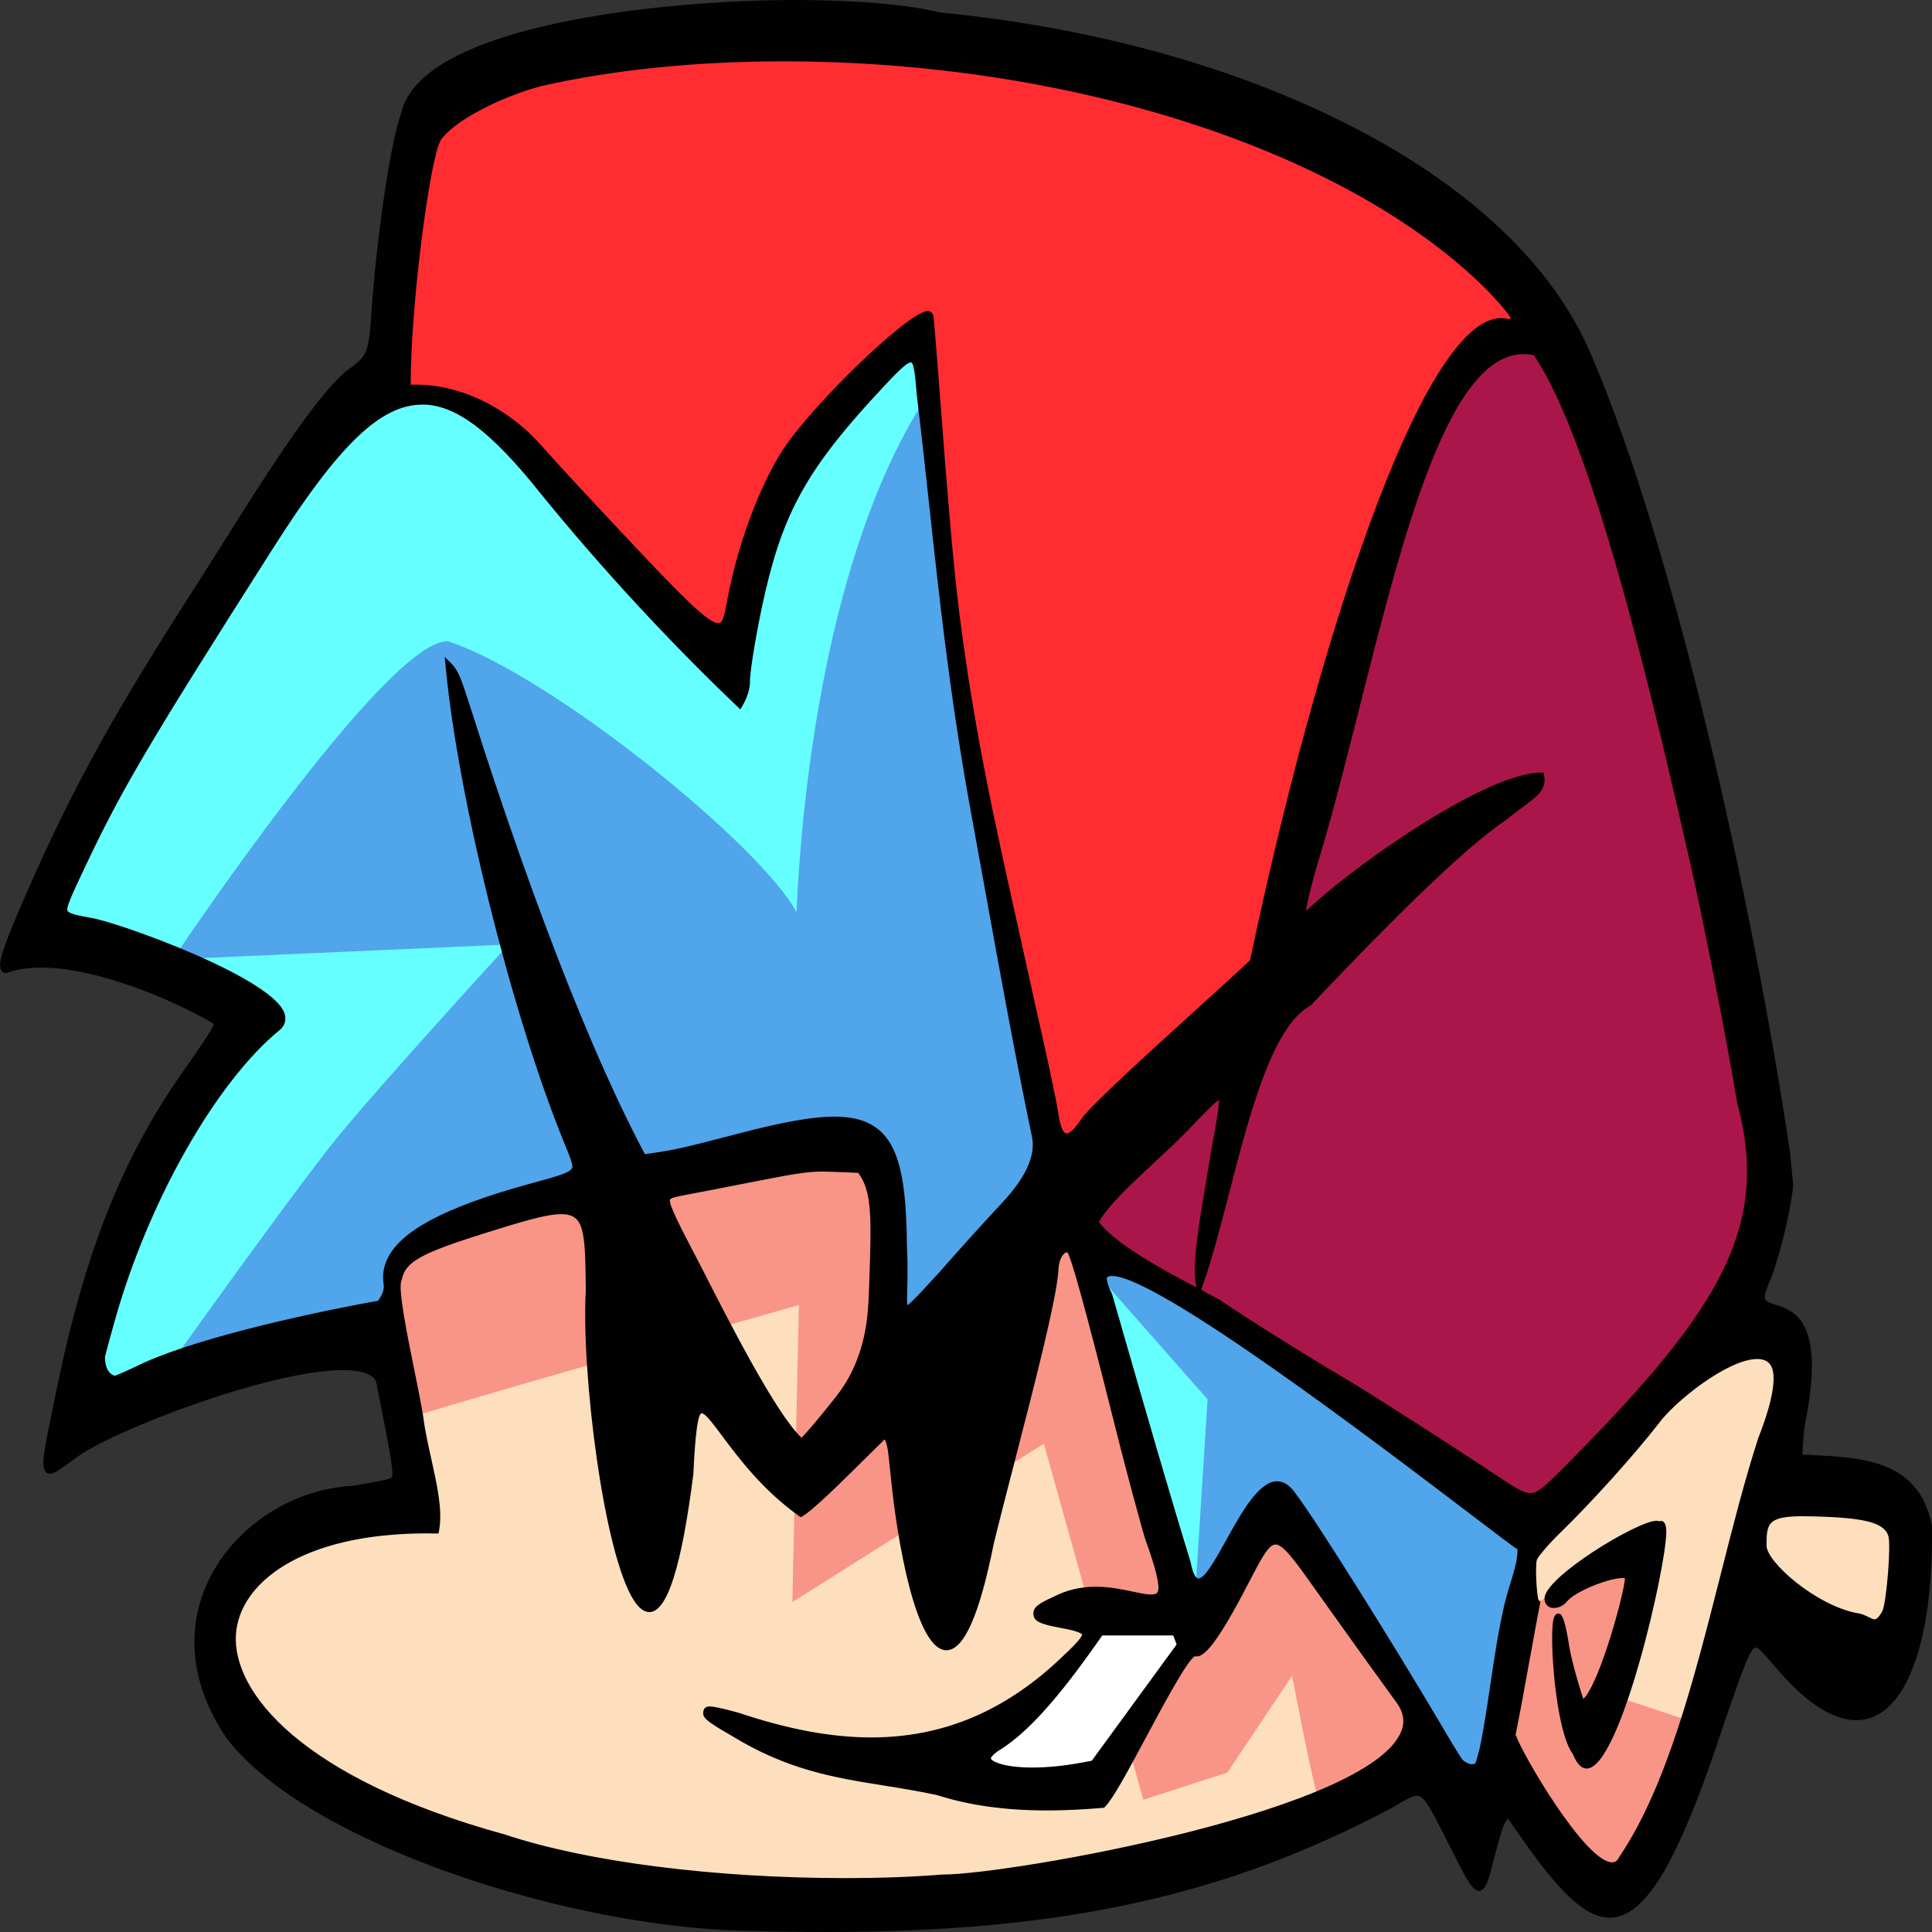
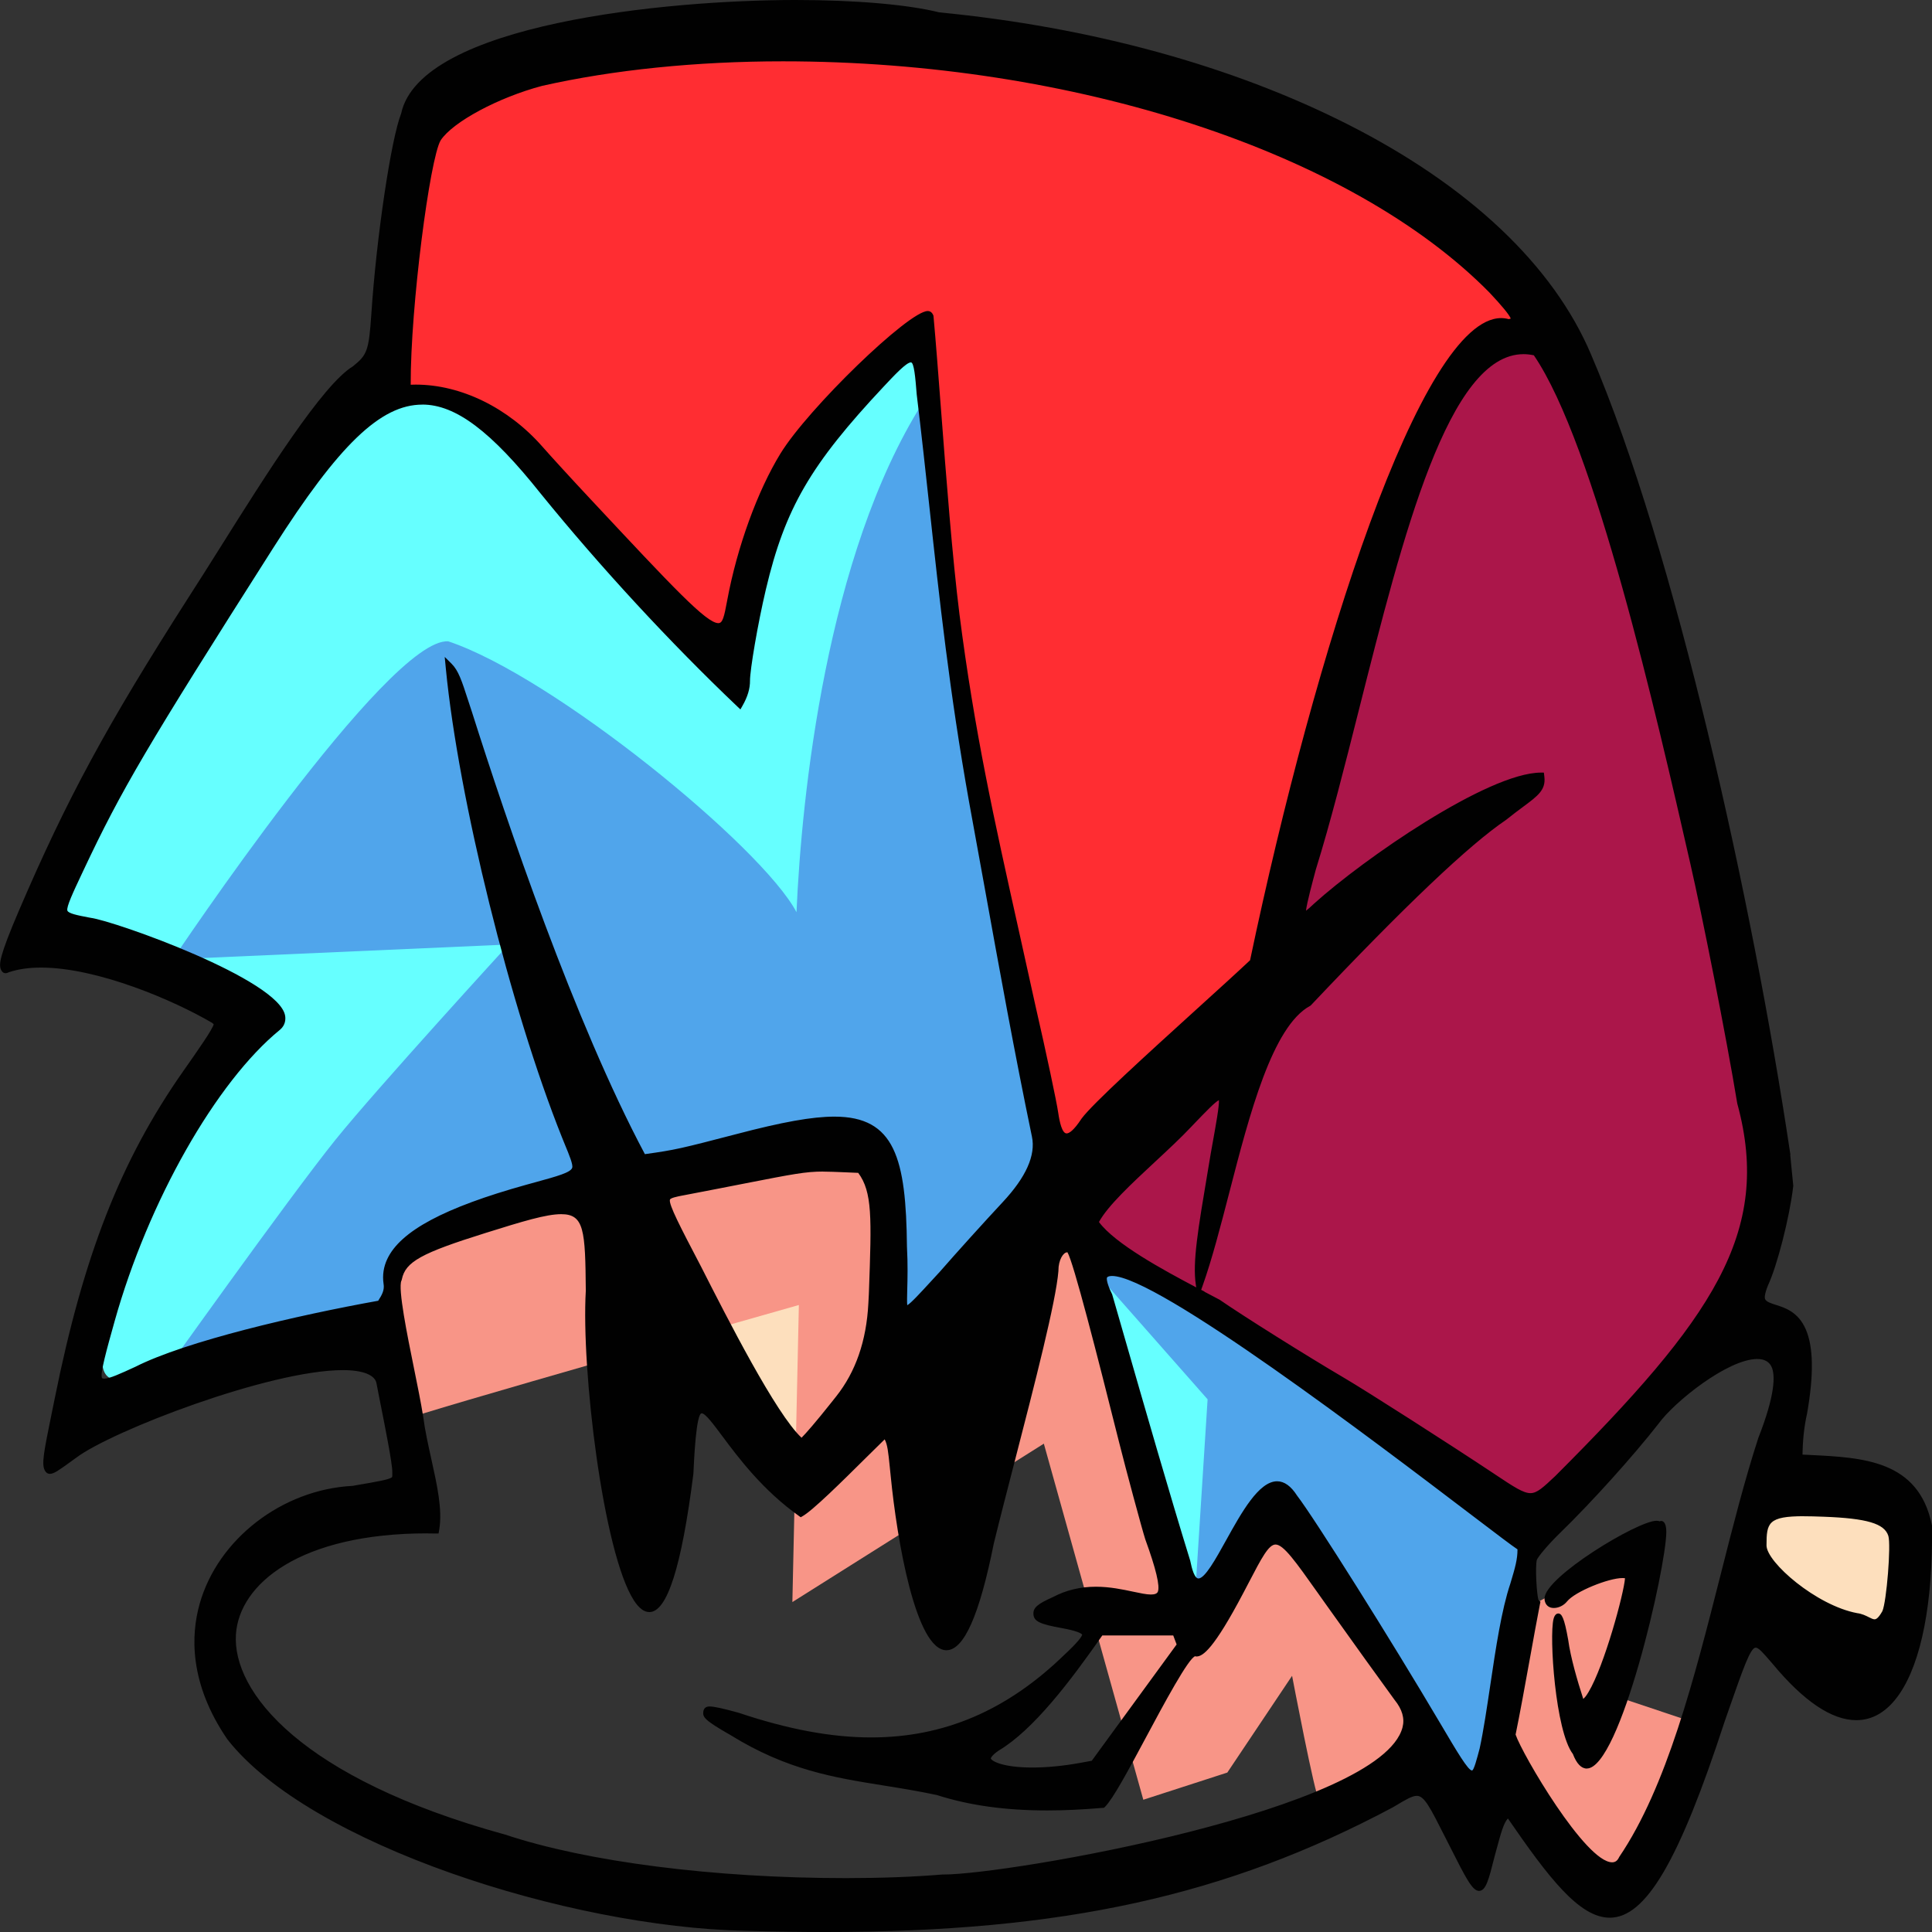
<svg xmlns="http://www.w3.org/2000/svg" width="270" height="270" viewBox="0 0 270 270" fill="none">
  <rect x="0" y="0" width="270" height="270" fill="#333333" stroke="none" />
  <g clip-path="url(#clip0_377_2700)">
    <path d="M18.658 192.124C25.56 188.587 40.989 184.897 52.684 182.784C53.275 181.876 53.922 180.874 53.682 179.509C53 174.563 59.326 170.321 73.201 166.414C81.371 164.119 80.984 164.678 78.56 158.614C71.582 140.988 64.191 111.32 62.403 92.648C63.442 93.687 63.875 95.51 65.107 99.25C71.714 120.319 80.674 145.505 89.481 162.137C94.04 161.505 94.615 161.352 102.51 159.275C122.218 154.024 125.635 156.254 125.824 174.439C126.359 184.527 123.919 186.59 131.259 178.543C133.561 175.877 137.499 171.469 140.01 168.753C145.226 163.11 145.72 163.132 144.788 158.643C141.492 142.622 138.691 126.042 136.001 111.299C132.191 89.7 130.979 72.734 128.707 53.866C128.213 47.337 127.444 47.258 122.788 52.283C112.438 63.446 108.867 69.662 106.147 81.282C105.042 85.996 103.901 92.67 103.896 94.421C103.911 95.597 103.437 96.686 102.964 97.529C93.851 88.778 84.015 78.073 75.488 67.447C60.676 48.63 53.148 50.163 37.403 75.182C19.713 103.295 16.142 109.439 10.845 120.813C7.518 127.952 7.488 127.77 12.174 128.692C17.125 129.361 42.818 139.448 38.468 143.152C29.477 150.56 19.855 167.692 15.149 184.68C13.227 191.618 14.398 194.099 18.663 192.124H18.658Z" fill="#66FFFF" />
    <path d="M71.052 132.019C71.052 132.019 52.714 152.049 46.908 159.253C40.362 167.373 21.821 193.445 21.821 193.445C21.821 193.445 53.371 183.859 56.57 187.417C58.71 189.8 57.793 183.815 56.957 179.596C56.555 177.577 57.452 175.5 58.898 175.115L85.523 168.063L120.924 162.492C127.948 162.616 124.204 188.216 124.535 188.688C124.937 189.262 147.11 164.366 147.11 164.366C147.11 164.366 132.685 100.1 128.89 56.379C115.499 77.608 112.015 111.211 111.312 127.48C106.483 118.307 77.302 94.508 62.647 89.627C54.202 89.053 24.154 134.067 24.154 134.067L71.052 131.997V132.019Z" fill="#50A5EB" />
    <path d="M151.511 156.828C153.62 153.937 169.364 140.087 175.125 134.655C184.992 87.535 200.426 42.188 210.822 45.325C212.416 45.035 211.912 43.968 208.438 40.285C179.435 10.857 115.932 2.186 75.682 11.279C69.442 12.927 62.973 16.428 61.205 19.115C59.474 22.02 56.718 44.251 56.891 54.52C63.151 54.077 70.359 57.142 75.488 63.003C76.614 64.288 79.639 67.593 82.212 70.345C101.033 90.484 100.936 90.419 102.128 84.028C103.493 76.7 106.274 69.045 109.453 63.867C113.522 57.236 129.114 42.42 129.96 44.374C130.892 54.622 132.084 74.027 133.586 85.989C136.159 106.055 139.745 120.29 144.222 140.806C145.74 147.43 147.161 154.119 147.385 155.673C147.991 159.863 149.285 160.226 151.511 156.835V156.828Z" fill="#FF2D32" />
    <path d="M217.693 206.83C240.024 184.498 248.194 172.137 243.294 154.053C241.776 144.786 238.368 127.61 236.703 120.399C231.961 99.591 223.21 61.31 214.611 48.964C199.045 45.246 192.062 93.44 183.428 121.227C181.406 128.743 181.457 129.259 183.958 126.862C190.564 120.893 208.056 108.742 215.33 108.699C215.528 110.449 213.827 111.045 210.246 113.942C203.38 118.59 191.196 131.147 182.919 139.899C175.1 144.14 172.023 166.944 167.612 179.385C167.118 176.102 168.101 170.881 169.711 161.265C171.555 151.025 171.667 151.156 166.176 156.864C161.897 161.41 154.496 167.177 152.917 170.837C155.454 174.919 166.008 179.995 170.276 182.305C173.444 184.498 182.409 190.126 187.574 193.162C190.763 195.036 202.076 202.269 208.606 206.612C214.102 210.266 214.026 210.266 217.688 206.816L217.693 206.83Z" fill="#AB164A" />
-     <path d="M131.712 262.861C141.247 262.941 207.012 251.771 195.22 237.173C193.6 234.966 189.321 229.01 185.71 223.934C177.672 212.648 178.416 212.742 173.353 222.358C170.332 228.095 168.3 230.942 167.22 230.942C165.468 230.1 156.696 249.527 154.124 252.098C146.453 252.751 138.43 252.693 131.045 250.326C120.903 248.133 112.85 248.51 102.311 242.003C97.365 239.171 97.589 238.698 103.136 240.245C119.074 245.598 134.62 246.041 149.025 232.017C152.784 228.531 152.693 227.739 148.429 226.977C144.079 226.2 143.845 225.582 147.304 224.057C157.343 218.77 166.446 231.298 160.496 214.964C160.053 213.592 157.812 205.283 156.849 201.442C151.924 181.796 149.932 174.643 149.351 174.483C148.363 174.214 147.395 175.805 147.395 177.7C146.911 183.612 141.237 203.983 138.395 215.633C132.71 243.993 126.791 224.936 124.973 206.329C124.606 202.974 124.586 201.449 123.694 200.374C120.776 203.163 113.797 210.374 111.913 211.413C98.929 202.19 97.258 187.134 96.382 206.031C90.433 252.86 81.269 199.248 82.359 180.62C82.252 167.446 82.008 167.3 67.746 171.767C58.389 174.694 56.244 175.935 55.653 178.746C54.731 180.758 57.624 192.007 58.618 198.253C59.331 203.744 61.547 209.721 60.869 213.737C23.91 213.112 18.872 243.071 70.501 257.269C87.147 262.81 114.358 264.263 131.707 262.861H131.712Z" fill="#FDDFBD" />
    <path d="M116.543 196.685C121.678 190.199 121.413 190.962 121.937 181.128C122.324 170.147 122.498 166.32 120.149 163.342C111.444 163.015 115.244 162.725 95.415 166.509C92.078 167.17 92.053 167.024 97.574 177.599C101.899 186.103 108.51 199.009 112.01 201.921C112.229 201.914 114.271 199.553 116.548 196.685H116.543Z" fill="#FDDFBD" />
    <path d="M206.013 244.581C207.434 238.001 208.311 227.449 210.272 221.631C211.061 219.01 211.392 217.804 211.316 216.032C209.66 215.4 145.017 163.654 153.727 181.23C156.926 192.327 161.184 207.273 164.602 218.327C167.047 230.637 173.806 200.265 179.648 209.51C181.966 212.495 192.709 229.577 199.667 241.342C202.991 246.968 205.108 248.045 206.018 244.574L206.013 244.581Z" fill="#66FFFF" />
-     <path d="M226.673 259.999C236.473 245.525 240.212 219.678 246.187 201.274C254.826 179.269 235.363 192.995 231.446 198.42C227.967 202.887 222.104 209.387 217.8 213.563C216.028 215.277 214.459 217.143 214.306 217.71C213.98 218.937 214.26 223.81 214.683 224.173C213.802 228.654 212.294 237.515 211.27 242.446C211.897 245.162 223.882 265.657 226.673 259.999Z" fill="#FDDFBD" />
    <path d="M263.47 225.604C264.178 224.064 264.835 215.785 264.366 214.318C263.704 212.248 261.31 211.471 254.892 211.224C247.353 210.941 246.365 211.486 246.365 215.967C246.365 219.119 254.128 225.146 259.466 226.149C261.473 226.396 261.972 228.269 263.465 225.604H263.47Z" fill="#FDDFBD" />
    <path d="M152.922 177.584L168.764 195.559L166.94 224.173L178.401 209.982L205.749 250.558L213.792 215.436C213.792 215.436 164.903 180.38 164.419 180.169C155.051 176.03 152.912 177.591 152.912 177.591L152.922 177.584Z" fill="#50A5EB" />
    <path d="M212.584 225.088L229.821 216.075L225.864 237.079L235.46 240.289C235.46 240.289 234.151 248.263 231.395 254.284C228.935 259.651 225.003 263.137 224.86 263.195C224.56 263.318 208.372 245.256 208.469 244.683C208.565 244.109 212.584 225.096 212.584 225.096V225.088Z" fill="#F89587" />
    <path d="M159.783 251.531L145.878 201.754L110.736 223.89L111.643 182.377C111.643 182.377 57.044 197.868 56.886 198.304L54.813 175.87L73.787 167.337L120.394 160.023L124.163 164.751L126.878 195.072L149.953 170.554L163.68 223.883L166.527 231.065L178.008 211.834L197.614 238.459C197.614 238.459 196.106 248.307 195.653 248.132C195.2 247.958 184.885 251.865 184.34 251.51C183.795 251.154 180.571 234.196 180.571 234.196L171.519 247.719L159.783 251.517V251.531Z" fill="#F89587" />
-     <path d="M135.568 244.821L148.541 233.491L153.768 226.614H165.834V231.058L154.175 248.147L143.514 250.558L135.568 244.821Z" fill="white" />
    <path d="M115.445 270C111.895 270 108.186 269.949 104.117 269.833C79.427 269.31 43.237 257.748 31.761 243.056C26.382 235.176 26.693 228.422 27.9 224.144C30.447 215.088 39.442 208.152 49.283 207.651L49.854 207.549C52.92 207.026 54.606 206.736 54.81 206.395C54.825 206.344 54.825 206.097 54.825 205.915V205.748C54.856 204.593 53.745 199.059 53.154 196.089C52.895 194.804 52.696 193.787 52.614 193.329C52.416 192.153 50.709 191.477 47.928 191.477C37.68 191.477 15.639 199.967 10.668 203.707C10.306 203.962 9.986 204.201 9.69 204.412C8.305 205.414 7.541 205.973 6.98 205.973C6.593 205.973 6.369 205.712 6.257 205.487C5.788 204.593 6.135 202.865 7.179 197.745L7.653 195.414C11.687 175.391 16.882 162.151 25.582 149.732C27.869 146.471 29.688 143.871 29.866 143.138C29.831 143.101 29.764 143.043 29.647 142.949C24.411 139.862 13.673 135.222 5.748 135.222C4.021 135.222 2.503 135.439 1.23 135.875C1.061 135.962 0.914 136.006 0.776 136.006C0.491 136.006 0.257 135.817 0.124 135.483C-0.151 134.786 -0.136 133.747 2.625 127.305C9.344 111.633 14.891 101.4 26.346 83.49C27.696 81.406 29.219 78.98 30.829 76.424C37.17 66.329 45.066 53.772 49.329 51.187C51.28 49.611 51.55 49.08 51.896 43.866C52.599 33.212 54.647 19.435 56.058 15.876C58.732 3.326 93.242 0 111.156 0C119.55 0 126.875 0.632 131.261 1.728C152.455 3.784 172.198 9.194 188.356 17.379C205.317 25.971 217.074 37.09 222.346 49.523C234.071 76.831 244.967 126.354 250.126 160.807L250.213 161.374L250.188 161.388C250.31 162.63 250.615 165.731 250.615 165.731L250.6 165.84C250.091 170.14 248.379 176.843 247.08 179.632C246.571 180.881 246.617 181.361 246.663 181.513C246.785 181.912 247.503 182.145 248.196 182.363C249.51 182.784 251.308 183.358 252.363 185.783C253.432 188.253 253.493 192.095 252.546 197.52C252.072 199.611 251.94 201.514 251.899 203.279C252.225 203.293 252.551 203.308 252.877 203.33C260.37 203.693 268.117 204.063 269.982 213.112L270.002 213.207V213.301C270.139 223.948 268.52 232.278 265.438 236.752C263.772 239.17 261.75 240.398 259.417 240.398C255.989 240.398 252.047 237.74 247.702 232.496L247.284 232.017C246.403 231 245.761 230.259 245.359 230.259C244.625 230.259 243.607 233.179 241.579 238.989L241.029 240.565C234.672 260.05 230.017 268.003 224.964 268.003C220.675 268.003 216.34 262.28 210.727 254.131C210.126 254.814 209.78 256.092 209.128 258.496L208.893 259.36L208.837 259.578C208.053 262.687 207.655 264.248 206.703 264.255C205.756 264.255 204.874 262.505 202.511 257.828L201.951 256.724C199.837 252.541 199.047 250.972 198.003 250.972C197.351 250.972 196.444 251.51 195.069 252.33L194.626 252.592C171.414 264.96 148.482 270 115.45 270H115.445ZM59.74 214.289C41.903 214.289 33.442 221.37 32.973 228.393C32.438 236.389 41.974 248.517 70.605 256.39C82.041 260.196 99.823 262.469 118.19 262.469C123.05 262.469 127.593 262.302 131.683 261.968H131.821C140.954 261.968 192.986 252.94 196.001 241.415C196.332 240.151 195.966 238.887 194.886 237.551C193.245 235.314 188.977 229.373 185.35 224.282L184.128 222.561C181.061 218.233 179.375 215.85 178.26 215.85C177.292 215.85 176.309 217.731 174.526 221.152C174.287 221.617 174.032 222.103 173.757 222.619C169.616 230.484 168.088 231.494 167.217 231.494H167.135L167.054 231.458C166.173 231.552 162.541 238.335 160.137 242.831C157.687 247.406 155.568 251.364 154.416 252.519L154.299 252.635L154.157 252.65C151.325 252.889 148.773 253.013 146.353 253.013C140.485 253.013 135.443 252.308 130.94 250.863C128.383 250.311 125.912 249.919 123.528 249.534C116.581 248.423 110.02 247.377 102.115 242.497C98.457 240.405 98.182 239.977 98.289 239.207C98.356 238.727 98.646 238.481 99.16 238.481C99.782 238.481 101.081 238.764 103.245 239.367C110.153 241.683 116.199 242.809 121.761 242.809C131.933 242.809 140.76 239.025 148.752 231.254C150.642 229.497 151.157 228.756 151.238 228.444C151.095 228.255 150.52 227.913 148.38 227.529C145.299 226.977 144.484 226.577 144.423 225.589C144.367 224.689 144.983 224.151 147.168 223.186C148.997 222.22 150.968 221.748 153.158 221.748C155.114 221.748 156.907 222.132 158.349 222.438C159.347 222.648 160.208 222.837 160.845 222.837C161.374 222.837 161.7 222.706 161.807 222.452C162.133 221.682 161.548 219.22 160.055 215.124C159.597 213.708 157.34 205.334 156.383 201.514C153.281 189.139 150.01 176.378 149.18 175.013C149.17 175.013 149.155 175.013 149.145 175.013C148.579 175.013 147.917 176.11 147.917 177.533V177.62C147.56 181.942 144.632 193.271 141.805 204.23C140.72 208.435 139.691 212.408 138.886 215.705C136.879 225.727 134.709 230.622 132.264 230.622C128.001 230.622 125.362 215.313 124.476 206.264C124.425 205.784 124.379 205.334 124.338 204.92C124.14 202.952 124.028 201.884 123.635 201.151C122.912 201.848 122.005 202.749 121.017 203.729C117.691 207.026 113.555 211.13 112.108 211.921L111.9 212.038L111.701 211.892C106.577 208.254 103.179 203.7 100.933 200.686C99.665 198.987 98.57 197.512 98.06 197.512C97.291 197.512 97.001 203.831 96.904 205.908V205.952L96.899 205.995C95.248 218.981 93.236 225.292 90.746 225.292C90.012 225.292 89.284 224.74 88.581 223.65C84.297 217.012 81.221 191.455 81.867 180.387C81.796 171.912 81.643 169.682 78.424 169.682C76.346 169.682 73.06 170.677 67.87 172.304C58.859 175.122 56.669 176.335 56.16 178.782L56.139 178.884L56.099 178.971C55.594 180.082 56.929 186.662 57.815 191.02C58.33 193.562 58.819 195.958 59.134 197.926C59.389 199.902 59.842 201.935 60.28 203.911C61.085 207.549 61.849 210.984 61.386 213.752L61.289 214.311H60.882C60.505 214.296 60.123 214.296 59.756 214.296L59.74 214.289ZM211.807 242.41C212.713 245.126 221.571 260.261 225.3 260.261C225.723 260.261 226.028 260.05 226.252 259.585L226.273 259.542L226.298 259.498C232.93 249.701 236.756 234.646 240.454 220.084C242.185 213.258 243.826 206.809 245.72 200.977C248.125 194.847 248.074 192.225 247.615 191.1C247.294 190.323 246.612 189.923 245.583 189.923C241.457 189.923 233.969 195.936 231.799 198.943C228.295 203.439 222.402 209.975 218.087 214.165C216.264 215.93 214.929 217.586 214.776 217.993C214.532 218.922 214.741 222.837 215.016 223.614L215.276 223.846L215.174 224.369C214.807 226.229 214.333 228.858 213.829 231.646C213.126 235.532 212.398 239.541 211.807 242.41ZM181.26 209.002C183.649 212.096 194.3 229.025 201.304 240.884C203.637 244.835 205.17 247.428 205.715 247.428C205.975 247.428 206.402 245.794 206.784 244.349C207.324 241.85 207.783 238.756 208.272 235.488C209.041 230.31 209.841 224.965 211.068 221.326C211.756 219.046 212.072 217.927 212.072 216.526C211.313 216.025 209.433 214.601 205.338 211.486C192.283 201.558 161.7 178.318 155.4 178.318C154.911 178.318 154.727 178.47 154.697 178.557C154.692 178.579 154.529 179.073 155.394 180.816L155.425 180.881L157.045 186.51C160.045 196.931 163.442 208.748 166.315 218.044L166.331 218.087L166.341 218.138C166.565 219.257 166.942 220.593 167.482 220.593C168.393 220.593 169.901 217.869 171.358 215.24C173.497 211.384 175.922 207.012 178.479 207.012C179.482 207.012 180.415 207.68 181.26 209.002ZM154.05 228.553C149.613 234.907 144.443 241.741 139.579 244.639C138.545 245.329 138.468 245.743 138.468 245.75C138.601 246.135 140.2 247.014 144.275 247.014C146.312 247.014 148.635 246.789 150.983 246.36L152.573 246.07L164.436 229.816L163.962 228.56H154.045L154.05 228.553ZM252.149 211.892C247.096 211.892 246.872 212.807 246.872 215.974C246.872 218.32 253.835 224.369 259.529 225.437C260.217 225.524 260.752 225.793 261.185 226.011C261.506 226.17 261.76 226.301 261.969 226.301C262.178 226.301 262.494 226.17 263.064 225.161C263.645 223.89 264.297 215.879 263.895 214.63C263.345 212.916 260.9 212.19 254.869 211.965C253.748 211.921 252.882 211.9 252.144 211.9L252.149 211.892ZM168.327 180.525C169.132 180.947 169.855 181.324 170.451 181.644C173.681 183.881 182.554 189.451 187.76 192.509C190.918 194.36 202.333 201.659 208.817 205.966L208.954 206.06C211.562 207.796 212.876 208.668 213.88 208.668C214.812 208.668 215.647 207.883 217.313 206.315L217.405 206.227C239.302 184.324 247.676 172.268 242.812 154.315L242.797 154.271L242.786 154.22C241.269 144.968 237.846 127.727 236.211 120.631C231.54 100.151 222.87 62.109 214.359 49.654C213.875 49.552 213.391 49.494 212.922 49.494C202.45 49.494 196.093 74.703 189.94 99.076C187.892 107.195 185.956 114.872 183.888 121.524C183.415 123.296 182.646 126.136 182.513 127.276C182.758 127.102 183.145 126.761 183.669 126.26C190.525 120.072 207.895 108.016 215.321 107.972H215.759L215.831 108.582C216.035 110.391 214.919 111.219 212.897 112.722C212.204 113.238 211.42 113.819 210.493 114.567C205.287 118.089 196.378 126.557 183.216 140.472L183.16 140.53L183.094 140.567C177.807 143.435 174.618 155.745 171.811 166.603C170.563 171.425 169.382 175.986 168.062 179.705L167.864 180.257C168.022 180.336 168.174 180.416 168.327 180.496V180.525ZM115.032 163.727C112.597 163.727 110.82 164.076 104.203 165.368C101.936 165.811 99.094 166.371 95.468 167.061L95.345 167.082C94.647 167.22 93.695 167.409 93.624 167.656C93.43 168.317 95.152 171.614 97.765 176.611L97.969 177.003C101.656 184.258 108.446 197.607 112.017 200.926C112.562 200.396 114.1 198.631 116.199 195.98L116.856 195.152C119.583 191.719 121.082 187.393 121.353 182.174L121.42 180.918L121.44 180.402C121.802 170.176 121.924 166.588 119.937 163.909C119.24 163.88 118.628 163.858 118.073 163.829C116.8 163.778 115.878 163.734 115.032 163.734V163.727ZM59.017 56.546C53.195 56.546 47.358 62.16 38.189 76.569C20.448 104.457 16.979 110.347 11.677 121.604L11.458 122.069C10.225 124.684 9.257 126.746 9.415 127.254C9.547 127.668 10.902 127.93 12.344 128.206L12.655 128.264C16.083 128.722 39.055 136.899 39.85 141.968C39.921 142.411 39.916 143.247 39.132 143.908C30.202 151.177 20.708 167.918 16.027 184.614C14.921 188.565 13.964 191.971 14.254 192.581C14.269 192.61 14.356 192.668 14.57 192.668C15.319 192.668 16.826 191.971 18.915 191.012C25.99 187.425 41.571 183.808 52.854 181.782C53.414 180.918 53.75 180.257 53.603 179.414C53.429 178.194 53.608 177.039 54.122 175.95C55.956 172.043 62.119 168.753 73.519 165.579L74.966 165.18C77.849 164.388 79.754 163.865 79.967 163.197C80.105 162.768 79.575 161.483 78.964 160.001C78.826 159.675 78.684 159.319 78.531 158.934C71.349 140.995 64.07 111.618 62.308 93.447L62.15 91.806L63.102 92.75C64.07 93.709 64.539 95.154 65.389 97.776C65.562 98.313 65.756 98.909 65.975 99.562C70.778 114.712 80.273 142.789 90.124 161.294C94.408 160.699 95.182 160.502 102.833 158.513C109.383 156.791 113.504 156.051 116.616 156.051C125.072 156.051 126.62 161.904 126.748 174.214C126.88 176.712 126.829 178.739 126.788 180.228C126.768 181.063 126.743 181.992 126.788 182.406C127.277 182.152 128.597 180.714 130.232 178.935L131.363 177.707C133.66 175.071 137.592 170.721 140.113 168.019C143.394 164.509 144.761 161.451 144.214 158.847C141.779 147.139 139.64 135.301 137.572 123.848C136.838 119.796 136.12 115.816 135.412 111.974C132.697 96.752 131.276 83.643 129.901 70.97C129.345 65.828 128.765 60.512 128.113 55.13C127.919 52.654 127.731 50.642 127.303 50.642C126.666 50.642 124.985 52.436 123.503 54.019C113.26 64.942 109.72 71.028 107.04 82.343C105.869 87.296 104.819 93.607 104.814 95.103C104.83 96.214 104.483 97.376 103.765 98.633L103.475 99.141L103.088 98.778C93.7 89.86 83.92 79.278 75.561 68.98C68.619 60.257 63.673 56.539 59.012 56.539L59.017 56.546ZM153.581 170.779C155.838 173.822 162.505 177.453 167.176 179.915L167.12 179.552C166.646 176.407 167.41 171.868 168.796 163.64L169.219 161.113L169.377 160.234C169.922 157.213 170.4 154.569 170.349 153.748C169.835 153.973 168.485 155.382 166.947 156.98L166.483 157.467C165.032 159.014 163.188 160.72 161.41 162.376C158.16 165.397 154.809 168.513 153.581 170.779ZM129.646 43.466C130.099 43.466 130.308 43.793 130.395 43.989L130.451 44.12L130.466 44.273C130.782 47.715 131.128 52.254 131.495 57.062C132.244 66.845 133.094 77.927 134.088 85.851C136.186 102.242 138.916 114.494 142.37 130C143.119 133.37 143.903 136.877 144.713 140.581C146.236 147.234 147.662 153.937 147.891 155.52C148.08 156.835 148.437 158.396 149.058 158.396C149.394 158.396 150.026 158.04 151.146 156.334C152.644 154.278 160.371 147.263 167.186 141.075C170.115 138.417 172.886 135.904 174.699 134.197C183.781 90.927 198.614 44.454 209.79 44.454C210.146 44.454 210.503 44.505 210.849 44.599C210.982 44.57 211.073 44.541 211.134 44.512C210.89 43.946 209.886 42.726 208.144 40.874C188.809 21.25 150.051 8.57 109.424 8.57C97.347 8.57 85.713 9.754 75.77 11.998C69.653 13.617 63.286 17.031 61.584 19.609C60.077 22.136 57.357 42.885 57.397 53.765C57.632 53.757 57.866 53.75 58.105 53.75C64.432 53.75 71.048 56.996 75.811 62.429C76.937 63.714 79.947 67.004 82.525 69.757L82.784 70.033C94.056 82.096 98.722 87.085 100.393 87.085C100.984 87.085 101.193 86.265 101.626 83.919L101.641 83.832C103.016 76.446 105.864 68.609 109.073 63.38C112.959 57.055 126.997 43.466 129.651 43.466H129.646ZM221.765 247.159C220.991 247.159 220.334 246.477 219.814 245.126C217.369 241.937 216.483 228.712 217.109 226.25C217.288 225.56 217.624 225.488 217.761 225.488C218.255 225.488 218.602 226.054 219.152 229.141C219.488 231.639 220.456 234.936 221.261 237.42C221.408 237.311 221.648 237.064 221.999 236.469C224.215 232.758 226.94 222.706 227.098 220.564C227.022 220.549 226.904 220.535 226.736 220.535C224.836 220.535 220.12 222.401 218.984 223.817C218.546 224.362 217.828 224.718 217.155 224.718C216.844 224.718 216.58 224.645 216.366 224.493C216.04 224.26 215.851 223.861 215.851 223.382C215.851 220.404 228.86 212.531 231.489 212.531C231.657 212.531 231.81 212.553 231.937 212.604C232.008 212.575 232.08 212.553 232.151 212.553C232.365 212.553 232.869 212.698 232.869 214.064C232.869 219.039 226.415 247.145 221.76 247.152L221.765 247.159Z" fill="#010101" />
-     <path d="M104.13 269.107C80.791 268.613 43.734 257.4 32.105 242.519C20.054 224.856 34.907 209.111 49.302 208.377C55.557 207.303 55.338 207.397 55.338 205.756C55.383 204.042 53.387 194.789 53.112 193.162C51.833 185.479 16.931 198.166 10.427 203.061C5.623 206.482 5.817 207.114 8.135 195.617C12.118 175.834 17.349 162.507 25.937 150.255C30.735 143.407 30.893 143.094 29.879 142.317C23.222 138.388 8.919 132.491 1.075 135.185C-0.056 135.803 0.535 133.573 3.056 127.69C9.795 111.974 15.22 101.952 26.721 83.984C33.44 73.621 44.356 54.949 49.551 51.847C51.746 50.083 52.052 49.24 52.398 43.946C53.091 33.386 55.154 19.507 56.524 16.174C59.555 1.046 114.893 -1.649 131.198 2.448C173.103 6.507 211.02 24.213 221.906 49.894C233.494 76.882 244.394 126.042 249.625 160.953L250.094 165.717C249.61 169.806 247.939 176.458 246.651 179.225C243.503 186.902 255.57 177.156 252.04 197.338C251.5 199.706 251.388 201.841 251.362 203.976C259.339 204.397 267.601 204.201 269.475 213.309C269.766 235.801 262.064 248.902 248.016 231.93C244.608 228.037 244.965 227.645 240.564 240.231C228.685 276.638 223.26 271.329 210.786 253.195C209.711 253.986 209.35 255.628 208.407 259.085C206.838 265.279 206.915 265.309 202.748 257.066C198.678 249.011 198.979 249.2 194.42 251.902C165.152 267.495 137.717 270 104.12 269.092L104.13 269.107ZM131.717 262.694C141.252 262.774 207.017 251.604 195.225 237.006C193.605 234.799 189.326 228.843 185.715 223.767C177.677 212.481 178.421 212.575 173.358 222.191C170.337 227.928 168.305 230.775 167.225 230.775C165.473 229.933 156.702 249.36 154.129 251.931C146.458 252.585 138.436 252.526 131.05 250.159C120.908 247.966 112.855 248.343 102.316 241.836C97.371 239.004 97.595 238.531 103.142 240.078C119.08 245.431 134.626 245.874 149.03 231.85C152.79 228.364 152.698 227.572 148.435 226.81C144.085 226.033 143.85 225.415 147.309 223.89C157.348 218.603 166.451 231.131 160.501 214.797C160.058 213.425 157.817 205.116 156.854 201.275C151.929 181.629 149.937 174.476 149.356 174.316C148.368 174.047 147.401 175.638 147.401 177.533C146.917 183.445 141.242 203.816 138.4 215.466C132.715 243.826 126.797 224.769 124.978 206.162C124.611 202.807 124.591 201.282 123.7 200.207C120.781 202.996 113.803 210.208 111.918 211.246C98.934 202.023 97.263 186.967 96.387 205.865C90.438 252.693 81.275 199.081 82.365 180.453C82.258 167.279 82.013 167.133 67.751 171.6C58.394 174.527 56.249 175.768 55.658 178.579C54.736 180.591 57.63 191.841 58.623 198.086C59.336 203.577 61.552 209.554 60.874 213.57C23.915 212.946 18.877 242.904 70.507 257.102C87.153 262.643 114.363 264.096 131.712 262.694H131.717ZM226.678 260C236.479 245.525 240.217 219.678 246.192 201.275C254.831 179.269 235.368 192.995 231.451 198.42C227.972 202.887 222.109 209.387 217.805 213.563C216.033 215.277 214.464 217.143 214.311 217.71C213.985 218.937 214.265 223.81 214.688 224.173C213.807 228.654 212.299 237.515 211.275 242.446C211.902 245.162 223.887 265.657 226.678 260ZM220.225 244.661C217.036 240.826 216.664 218.029 218.666 229.315C219.033 232.017 220.113 235.619 220.963 238.197C223.001 238.975 227.865 222.351 227.616 220.164C227.269 218.879 220.225 221.319 218.656 223.273C217.932 224.173 216.369 224.253 216.369 223.389C216.369 221.087 230.458 212.067 231.971 213.403C234.482 210.767 224.3 255.773 220.225 244.668V244.661ZM207.277 244.574C208.698 237.994 209.574 227.442 211.535 221.624C212.324 219.002 212.655 217.797 212.579 216.025C210.924 215.393 146.28 163.647 154.99 181.223C158.189 192.32 162.447 207.266 165.865 218.32C168.31 230.63 175.069 200.258 180.912 209.503C183.229 212.488 193.972 229.569 200.93 241.335C204.254 246.961 206.372 248.038 207.282 244.567L207.277 244.574ZM151.058 247.065L152.815 246.745C155.871 242.555 162.019 234.13 165.076 229.94C164.877 229.41 164.474 228.342 164.276 227.812H153.844C149.555 233.971 144.324 241.015 139.388 243.949C134.89 246.956 141.685 248.764 151.058 247.058V247.065ZM263.47 225.597C264.178 224.057 264.835 215.778 264.366 214.311C263.704 212.241 261.31 211.464 254.892 211.217C247.354 210.934 246.365 211.478 246.365 215.959C246.365 219.111 254.128 225.139 259.466 226.142C261.473 226.388 261.972 228.262 263.465 225.597H263.47ZM217.693 206.816C240.024 184.484 248.194 172.123 243.294 154.039C241.776 144.772 238.368 127.596 236.703 120.384C231.96 99.577 223.21 61.296 214.611 48.95C199.045 45.231 192.062 93.426 183.428 121.212C181.406 128.729 181.457 129.245 183.958 126.848C190.564 120.878 208.056 108.728 215.33 108.684C215.528 110.434 213.827 111.03 210.246 113.928C203.38 118.576 191.196 131.133 182.919 139.884C175.1 144.125 172.023 166.93 167.612 179.371C167.118 176.088 168.101 170.866 169.711 161.251C171.555 151.01 171.667 151.141 166.176 156.849C161.897 161.396 154.496 167.162 152.917 170.823C155.454 174.904 166.008 179.981 170.276 182.29C173.444 184.484 182.409 190.112 187.574 193.148C190.763 195.022 202.076 202.255 208.606 206.598C214.102 210.251 214.026 210.251 217.688 206.801L217.693 206.816ZM116.543 196.503C121.677 190.018 121.413 190.78 121.937 180.947C122.324 169.966 122.498 166.138 120.149 163.161C111.444 162.834 115.244 162.543 95.415 166.327C92.078 166.988 92.053 166.843 97.574 177.417C101.899 185.922 108.51 198.827 112.01 201.739C112.229 201.732 114.271 199.372 116.548 196.503H116.543ZM19.071 191.703C25.973 188.202 41.401 184.556 53.096 182.465C53.687 181.571 54.334 180.576 54.095 179.233C53.412 174.345 59.739 170.147 73.614 166.291C81.784 164.018 81.397 164.577 78.972 158.578C71.994 141.155 64.603 111.814 62.815 93.353C63.854 94.377 64.287 96.185 65.52 99.882C72.126 120.718 81.086 145.614 89.893 162.064C94.452 161.439 95.027 161.287 102.923 159.232C122.63 154.039 126.048 156.239 126.236 174.229C126.771 184.2 124.331 186.241 131.671 178.281C133.974 175.645 137.911 171.287 140.422 168.6C145.638 163.015 145.628 163.044 144.696 158.607C141.4 142.767 138.599 126.369 135.909 111.793C132.099 90.441 130.887 73.657 128.615 55.007C128.121 48.55 127.851 48.478 123.195 53.438C112.845 64.477 109.274 70.621 106.554 82.111C105.449 86.773 104.308 93.375 104.303 95.103C104.318 96.265 103.845 97.347 103.371 98.175C94.258 89.518 84.422 78.937 75.896 68.428C61.083 49.821 53.555 51.332 37.81 76.075C20.12 103.876 16.549 109.948 11.252 121.198C7.926 128.257 7.895 128.075 12.581 128.983C17.532 129.644 43.225 139.615 38.875 143.283C29.884 150.604 20.263 167.547 15.556 184.346C13.634 191.206 14.806 193.659 19.071 191.703ZM151.516 156.82C153.625 153.93 169.369 140.08 175.13 134.648C184.997 87.528 200.431 42.181 210.827 45.318C212.421 45.028 211.917 43.96 208.443 40.278C179.435 10.858 115.932 2.186 75.682 11.279C69.442 12.927 62.973 16.428 61.206 19.115C59.474 22.02 56.718 44.251 56.891 54.52C63.151 54.077 70.359 57.142 75.488 63.003C76.614 64.288 79.639 67.593 82.212 70.345C101.033 90.484 100.936 90.419 102.128 84.028C103.493 76.7 106.274 69.045 109.453 63.867C113.523 57.236 129.114 42.421 129.96 44.374C130.892 54.622 132.084 74.027 133.586 85.989C136.159 106.055 139.745 120.29 144.222 140.807C145.74 147.43 147.161 154.119 147.385 155.673C147.991 159.863 149.285 160.227 151.511 156.835L151.516 156.82Z" fill="#010101" />
  </g>
  <defs>
    <clipPath id="clip0_377_2700">
      <rect width="270" height="270" fill="white" />
    </clipPath>
  </defs>
</svg>